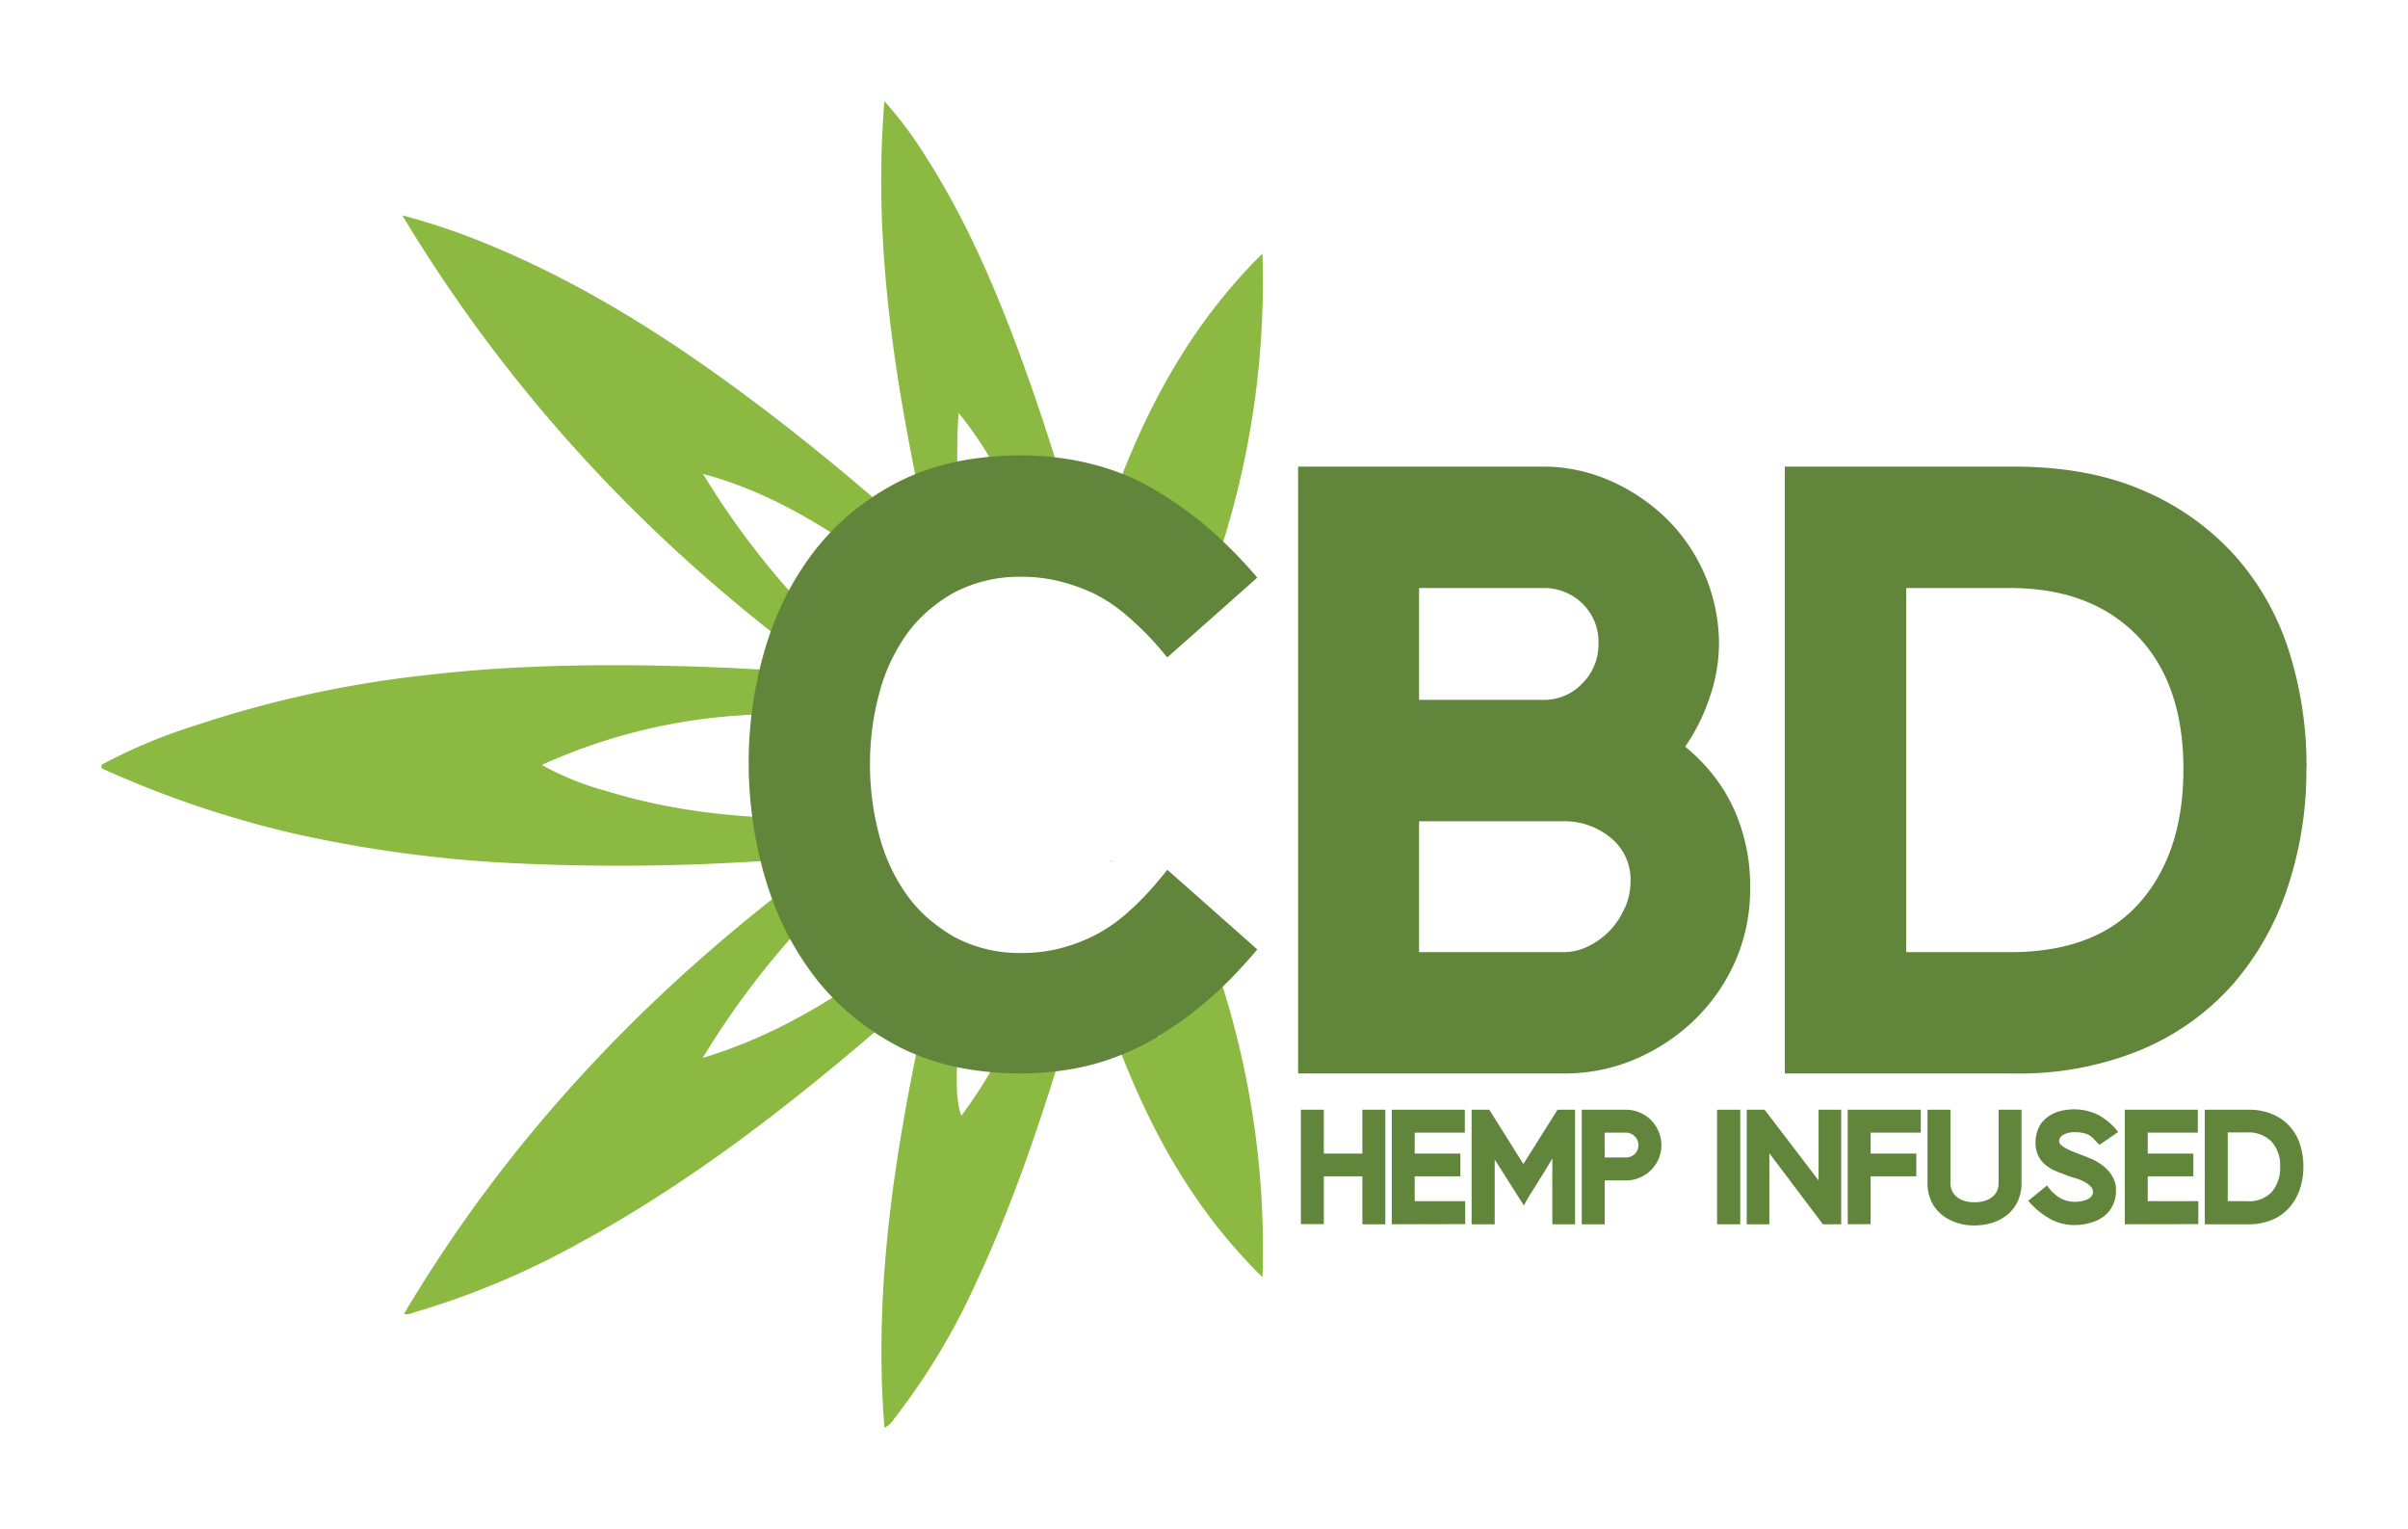
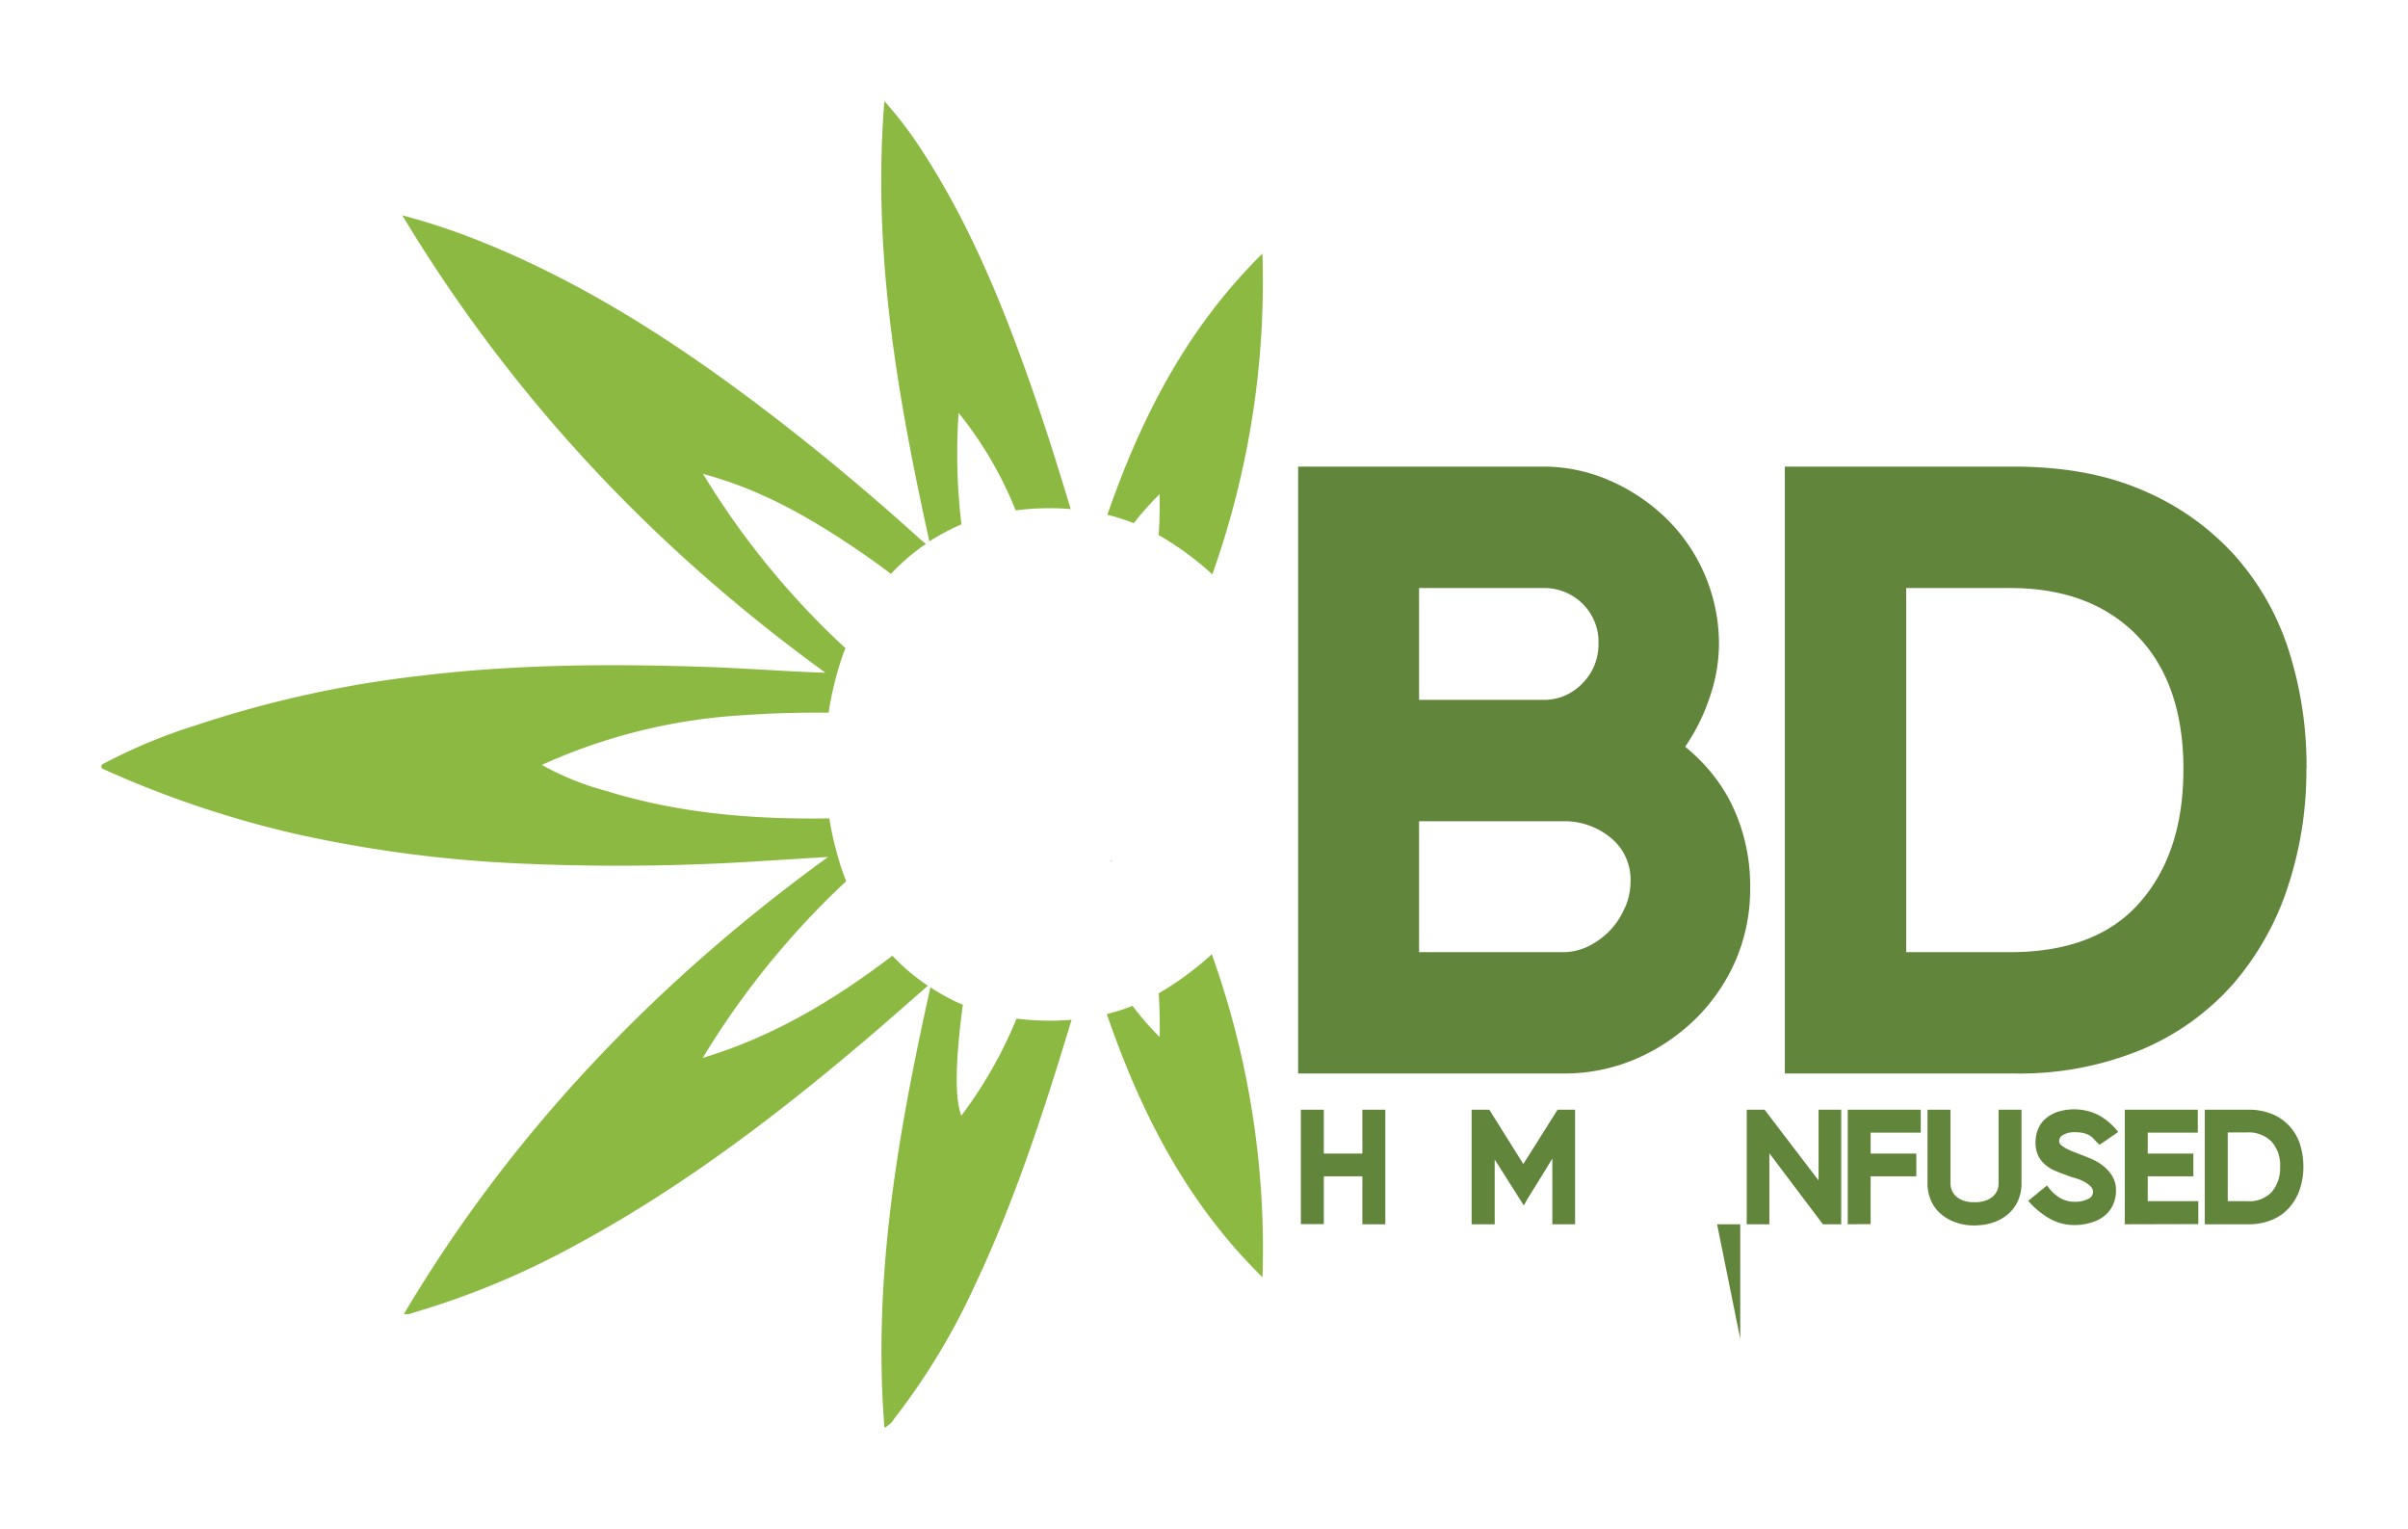
<svg xmlns="http://www.w3.org/2000/svg" id="Layer_1" data-name="Layer 1" viewBox="0 0 374.71 237.85">
  <defs>
    <style>.cls-1{fill:#8bb941;}.cls-2{fill:#60853b;}</style>
  </defs>
  <title>CBD</title>
  <path class="cls-1" d="M158.19,158.46a68.08,68.08,0,0,1-8.59,15.1c-1-2.52-1-8,.23-17.25-.69-.29-1.37-.59-2-.93a33.79,33.79,0,0,1-3.05-1.78c-5.08,22.83-9,45.3-7.15,68.51a3.61,3.61,0,0,0,1.53-1.42,104.44,104.44,0,0,0,12.49-20.63c6.31-13.34,10.84-27.33,15.1-41.42-1.07.09-2.16.15-3.27.15A42.31,42.31,0,0,1,158.19,158.46Z" />
  <path class="cls-1" d="M188.57,148.45a48.2,48.2,0,0,1-8.12,6l-.14.07q.21,3.31.15,6.82a46.56,46.56,0,0,1-4.23-4.86,31.16,31.16,0,0,1-4,1.28c5.27,15.26,12.32,29.23,24.23,40.95A136.12,136.12,0,0,0,188.57,148.45Z" />
  <path class="cls-1" d="M138.87,148.68c-8.85,6.74-18.32,12.51-29.52,15.9a129,129,0,0,1,22.32-27.49c-.45-1.14-.85-2.31-1.2-3.52a50,50,0,0,1-1.42-6.25c-11.68.17-23.25-.74-34.57-4.23A44.13,44.13,0,0,1,84.31,119a88.23,88.23,0,0,1,31.4-7.74c4.41-.32,8.82-.43,13.23-.39a50.33,50.33,0,0,1,1.53-6.86c.32-1.09.69-2.15,1.08-3.18a125.42,125.42,0,0,1-22.15-27.1c8.79,2.34,16.2,6.56,23.33,11.34,2,1.34,4,2.75,5.91,4.21a31.7,31.7,0,0,1,5.44-4.66c-.53-.44-.94-.77-1.32-1.12q-10.39-9.4-21.48-18c-14.16-10.94-29-20.81-45.63-27.6a104.53,104.53,0,0,0-13.05-4.4C79.77,62,101.87,85.37,128.45,104.66c-6.14-.2-12.14-.68-18.16-.89-14.8-.52-29.59-.45-44.34,1.3a172.31,172.31,0,0,0-35.58,7.8,83.71,83.71,0,0,0-14.5,6.07c-.14.31-.19.53.24.72a160,160,0,0,0,29.27,9.93,200.13,200.13,0,0,0,35.23,4.73,341.2,341.2,0,0,0,38.11-.38l10.15-.63c-34.5,25-54.29,51.35-66,71.08.59.22,1.1-.09,1.62-.23a126,126,0,0,0,25.37-10.62c16.79-9.09,31.83-20.64,46.28-33,2.66-2.28,5.29-4.61,8.25-7.19A31.61,31.61,0,0,1,138.87,148.68Z" />
  <path class="cls-1" d="M147.8,82.42c.59-.3,1.19-.58,1.81-.84a92.65,92.65,0,0,1-.44-17.35,58.85,58.85,0,0,1,8.88,15.17,42.64,42.64,0,0,1,5.4-.34c1.08,0,2.13.06,3.16.14-2.29-7.63-4.7-15.22-7.42-22.7-4.12-11.35-8.85-22.41-15.41-32.59a61.82,61.82,0,0,0-6.16-8.17c-1.9,23.41,2,45.77,7,68.48A33.23,33.23,0,0,1,147.8,82.42Z" />
  <path class="cls-1" d="M180.46,76.87c0,2.16,0,4.27-.16,6.37h0a46.8,46.8,0,0,1,8.35,6.11,135.87,135.87,0,0,0,7.8-49.9c-11.87,11.71-18.93,25.66-24.13,40.63a32.8,32.8,0,0,1,4.11,1.31A44.17,44.17,0,0,1,180.46,76.87Z" />
-   <path class="cls-2" d="M180.41,100.81c.41.47.82,1,1.24,1.46l3-2.66,11-9.75c-.69-.81-1.39-1.59-2.09-2.35-1.4-1.52-2.83-2.93-4.29-4.25a56.87,56.87,0,0,0-10.08-7.36l0,0a35.78,35.78,0,0,0-4.63-2.22,39.06,39.06,0,0,0-5-1.57A43,43,0,0,0,162.66,71c-1.25-.09-2.51-.16-3.81-.16a52.28,52.28,0,0,0-6.51.41,38.69,38.69,0,0,0-10.18,2.63c-.75.31-1.48.64-2.19,1a40.84,40.84,0,0,0-3.78,2.17c-.24.15-.47.32-.7.48a37.79,37.79,0,0,0-6.57,5.62c-.73.79-1.44,1.6-2.1,2.45a45.09,45.09,0,0,0-6.45,11.48c-.48,1.24-.92,2.52-1.31,3.83a63.42,63.42,0,0,0-1.84,8.28,62.58,62.58,0,0,0-.72,9.52v.2a64.29,64.29,0,0,0,2.56,17.67c.43,1.46.92,2.87,1.45,4.25a45.67,45.67,0,0,0,6.31,11.2c.75,1,1.55,1.89,2.38,2.78a38.08,38.08,0,0,0,6.62,5.61l.47.33c1.18.76,2.4,1.47,3.68,2.14.79.41,1.61.77,2.45,1.12a38.13,38.13,0,0,0,10.08,2.59,49.86,49.86,0,0,0,6.35.4c1.34,0,2.65-.07,3.94-.18a42.32,42.32,0,0,0,6.68-1.08,36.82,36.82,0,0,0,4.8-1.55,37.65,37.65,0,0,0,4.92-2.36l.17-.09a58.3,58.3,0,0,0,9.79-7.21q2.07-1.87,4-4c.85-.91,1.68-1.85,2.5-2.83L185.6,138.8l-3.95-3.49c-.55.7-1.1,1.36-1.64,2a44.08,44.08,0,0,1-4.55,4.66,24.52,24.52,0,0,1-5.21,3.59,26.73,26.73,0,0,1-5,1.9,23.8,23.8,0,0,1-6.09.8H159a21.56,21.56,0,0,1-10.48-2.49,24.18,24.18,0,0,1-2.82-1.87c-.55-.42-1.08-.85-1.59-1.31a21.39,21.39,0,0,1-3-3.37,28.2,28.2,0,0,1-4.32-9.37,42.27,42.27,0,0,1-1.41-10.93s0,0,0-.06a42.05,42.05,0,0,1,1.42-10.93,28.35,28.35,0,0,1,4.32-9.31,20.74,20.74,0,0,1,2.78-3.13c.55-.51,1.12-1,1.71-1.43a22.23,22.23,0,0,1,2.92-1.91A22,22,0,0,1,159,89.73h.15a24.18,24.18,0,0,1,6.18.82,28,28,0,0,1,4.82,1.75A24.55,24.55,0,0,1,175.61,96,46,46,0,0,1,180.41,100.81Z" />
  <path class="cls-2" d="M173,134.1s0,0,0,0v0l-.06,0Z" />
  <path class="cls-2" d="M172.8,133.92l.19.11a.42.42,0,0,0,0-.12S172.85,133.92,172.8,133.92Z" />
  <path class="cls-2" d="M265.17,118.92a29.75,29.75,0,0,0-2.94-2.76,30.11,30.11,0,0,0,3.77-7.55,25.7,25.7,0,0,0,1.49-8.37,27.33,27.33,0,0,0-8.1-19.49,29.52,29.52,0,0,0-8.76-5.93A25.79,25.79,0,0,0,240,72.59h-38V167h41.28a28.05,28.05,0,0,0,11.33-2.29,30.52,30.52,0,0,0,9.24-6.21,28.87,28.87,0,0,0,6.27-9.17A28,28,0,0,0,272.34,138a29,29,0,0,0-2.56-12.21A26,26,0,0,0,265.17,118.92ZM220.82,91.48h19.29a8.48,8.48,0,0,1,6.13,2.42,8.27,8.27,0,0,1,2.5,6.21,8.52,8.52,0,0,1-2.5,6.2,8.22,8.22,0,0,1-6.13,2.57H220.82Zm32,49.77a11.66,11.66,0,0,1-2.29,3.5,12,12,0,0,1-3.31,2.43,8.89,8.89,0,0,1-4,.95H220.82V127.76h22.39a11.29,11.29,0,0,1,7.42,2.56,8.35,8.35,0,0,1,3.1,6.75A10.32,10.32,0,0,1,252.85,141.25Z" />
  <path class="cls-2" d="M358.92,118.92a59,59,0,0,0-2.68-17.46,40.85,40.85,0,0,0-8.37-14.91,40.44,40.44,0,0,0-14.23-10.18q-8.56-3.78-20.29-3.78H277.74V167h35.61a49.74,49.74,0,0,0,19.89-3.71,39.43,39.43,0,0,0,14.23-10.18A44,44,0,0,0,356,138a57.71,57.71,0,0,0,2.9-18.48C358.94,119.33,358.93,119.13,358.92,118.92ZM333,140.37q-6.75,7.75-20.23,7.76H296.62V91.48h16.19q12.54,0,19.76,7.41c4.67,4.81,7.05,11.5,7.19,20,0,.26,0,.49,0,.75Q339.78,132.62,333,140.37Z" />
  <path class="cls-2" d="M212,190.46V183h-6v7.43h-3.57V172.64H206v6.82h6v-6.82h3.57v17.82Z" />
-   <path class="cls-2" d="M216.58,190.46V172.64h11.36v3.56h-7.8v3.26h7.11V183h-7.11v3.87H228v3.56Z" />
  <path class="cls-2" d="M241.56,190.46V180.23l-1.11,1.83c-.38.63-.77,1.26-1.16,1.88s-.77,1.25-1.16,1.86-.73,1.19-1,1.74l-4.54-7.16v10.08H229V172.64h2.75l5.3,8.45c.88-1.37,1.77-2.79,2.67-4.24s1.78-2.85,2.65-4.21h2.73v17.82Z" />
-   <path class="cls-2" d="M249.71,183.64v6.82h-3.57V172.64H253a5.36,5.36,0,0,1,2.15.43,5.47,5.47,0,0,1,2.94,2.94,5.37,5.37,0,0,1,.44,2.15,5.25,5.25,0,0,1-.44,2.14,5.48,5.48,0,0,1-1.18,1.73,5.61,5.61,0,0,1-1.76,1.18,5.36,5.36,0,0,1-2.15.43Zm0-3.57H253a2,2,0,0,0,1.39-.54,1.93,1.93,0,0,0,0-2.74,2,2,0,0,0-1.39-.59h-3.31Z" />
-   <path class="cls-2" d="M267.2,190.46V172.64h3.6v17.82Z" />
+   <path class="cls-2" d="M267.2,190.46h3.6v17.82Z" />
  <path class="cls-2" d="M283.66,190.46l-8.33-11.05v11.05h-3.52V172.64h2.78l8.4,11v-11h3.52v17.82Z" />
  <path class="cls-2" d="M287.53,190.46V172.64h11.36v3.56h-7.8v3.26h7.11V183h-7.11v7.43Z" />
  <path class="cls-2" d="M306,190.57a8.53,8.53,0,0,1-2.35-.68,6.64,6.64,0,0,1-1.9-1.29,5.61,5.61,0,0,1-1.28-1.87,6.59,6.59,0,0,1-.53-2.4V172.64h3.57V184a2.92,2.92,0,0,0,.27,1.29,2.55,2.55,0,0,0,.71.91,3.29,3.29,0,0,0,1.06.58,5.36,5.36,0,0,0,1.29.25l.16,0h.51l.15,0a5.45,5.45,0,0,0,1.3-.25,3.45,3.45,0,0,0,1.07-.58,2.58,2.58,0,0,0,.72-.91A2.92,2.92,0,0,0,311,184V172.64h3.57v11.69a6.61,6.61,0,0,1-.53,2.42,6,6,0,0,1-1.28,1.87,7,7,0,0,1-1.92,1.3,8.57,8.57,0,0,1-2.41.65l-.84.07h-.38A9.49,9.49,0,0,1,306,190.57Z" />
  <path class="cls-2" d="M326,177.4a3,3,0,0,0-1.35-1,5.2,5.2,0,0,0-1.73-.26,3.61,3.61,0,0,0-1.83.39,1.13,1.13,0,0,0-.67,1,.82.82,0,0,0,.33.62,4.12,4.12,0,0,0,.83.55c.33.17.7.34,1.1.5l1.16.45h0c.49.17,1,.39,1.68.67a8.43,8.43,0,0,1,1.77,1.07,5.91,5.91,0,0,1,1.4,1.58,4.12,4.12,0,0,1,.58,2.2,5.27,5.27,0,0,1-.5,2.34,4.79,4.79,0,0,1-1.38,1.71,6,6,0,0,1-2.06,1,8.75,8.75,0,0,1-2.56.36,7.85,7.85,0,0,1-3.65-.9,12.82,12.82,0,0,1-3.51-2.87l2.93-2.39a6.57,6.57,0,0,0,2,1.93,4.43,4.43,0,0,0,2.26.61,4.57,4.57,0,0,0,2.09-.42,1.24,1.24,0,0,0,.81-1.08,1.21,1.21,0,0,0-.34-.85,3.87,3.87,0,0,0-.87-.68,7,7,0,0,0-1.17-.53L322,183l-.51-.21q-.87-.3-1.71-.66a6,6,0,0,1-1.51-.93,4.4,4.4,0,0,1-1.1-1.41,4.66,4.66,0,0,1-.42-2.09,5.48,5.48,0,0,1,.35-1.92,4.23,4.23,0,0,1,1.08-1.63,5.53,5.53,0,0,1,1.88-1.14,8.61,8.61,0,0,1,6.25.34,9.69,9.69,0,0,1,3.3,2.75l-2.9,2Z" />
  <path class="cls-2" d="M330.64,190.46V172.64H342v3.56h-7.79v3.26h7.1V183h-7.1v3.87h7.87v3.56Z" />
  <path class="cls-2" d="M358.43,181.5a11,11,0,0,1-.55,3.49,8.33,8.33,0,0,1-1.62,2.85,7.26,7.26,0,0,1-2.69,1.92,9.29,9.29,0,0,1-3.75.7h-6.73V172.64h6.73a9.39,9.39,0,0,1,3.83.71,7.49,7.49,0,0,1,4.27,4.74A11.16,11.16,0,0,1,358.43,181.5Zm-3.62,0a5.44,5.44,0,0,0-1.36-3.93,5,5,0,0,0-3.73-1.4h-3.06v10.7h3.06a4.79,4.79,0,0,0,3.82-1.47A5.75,5.75,0,0,0,354.81,181.53Z" />
</svg>